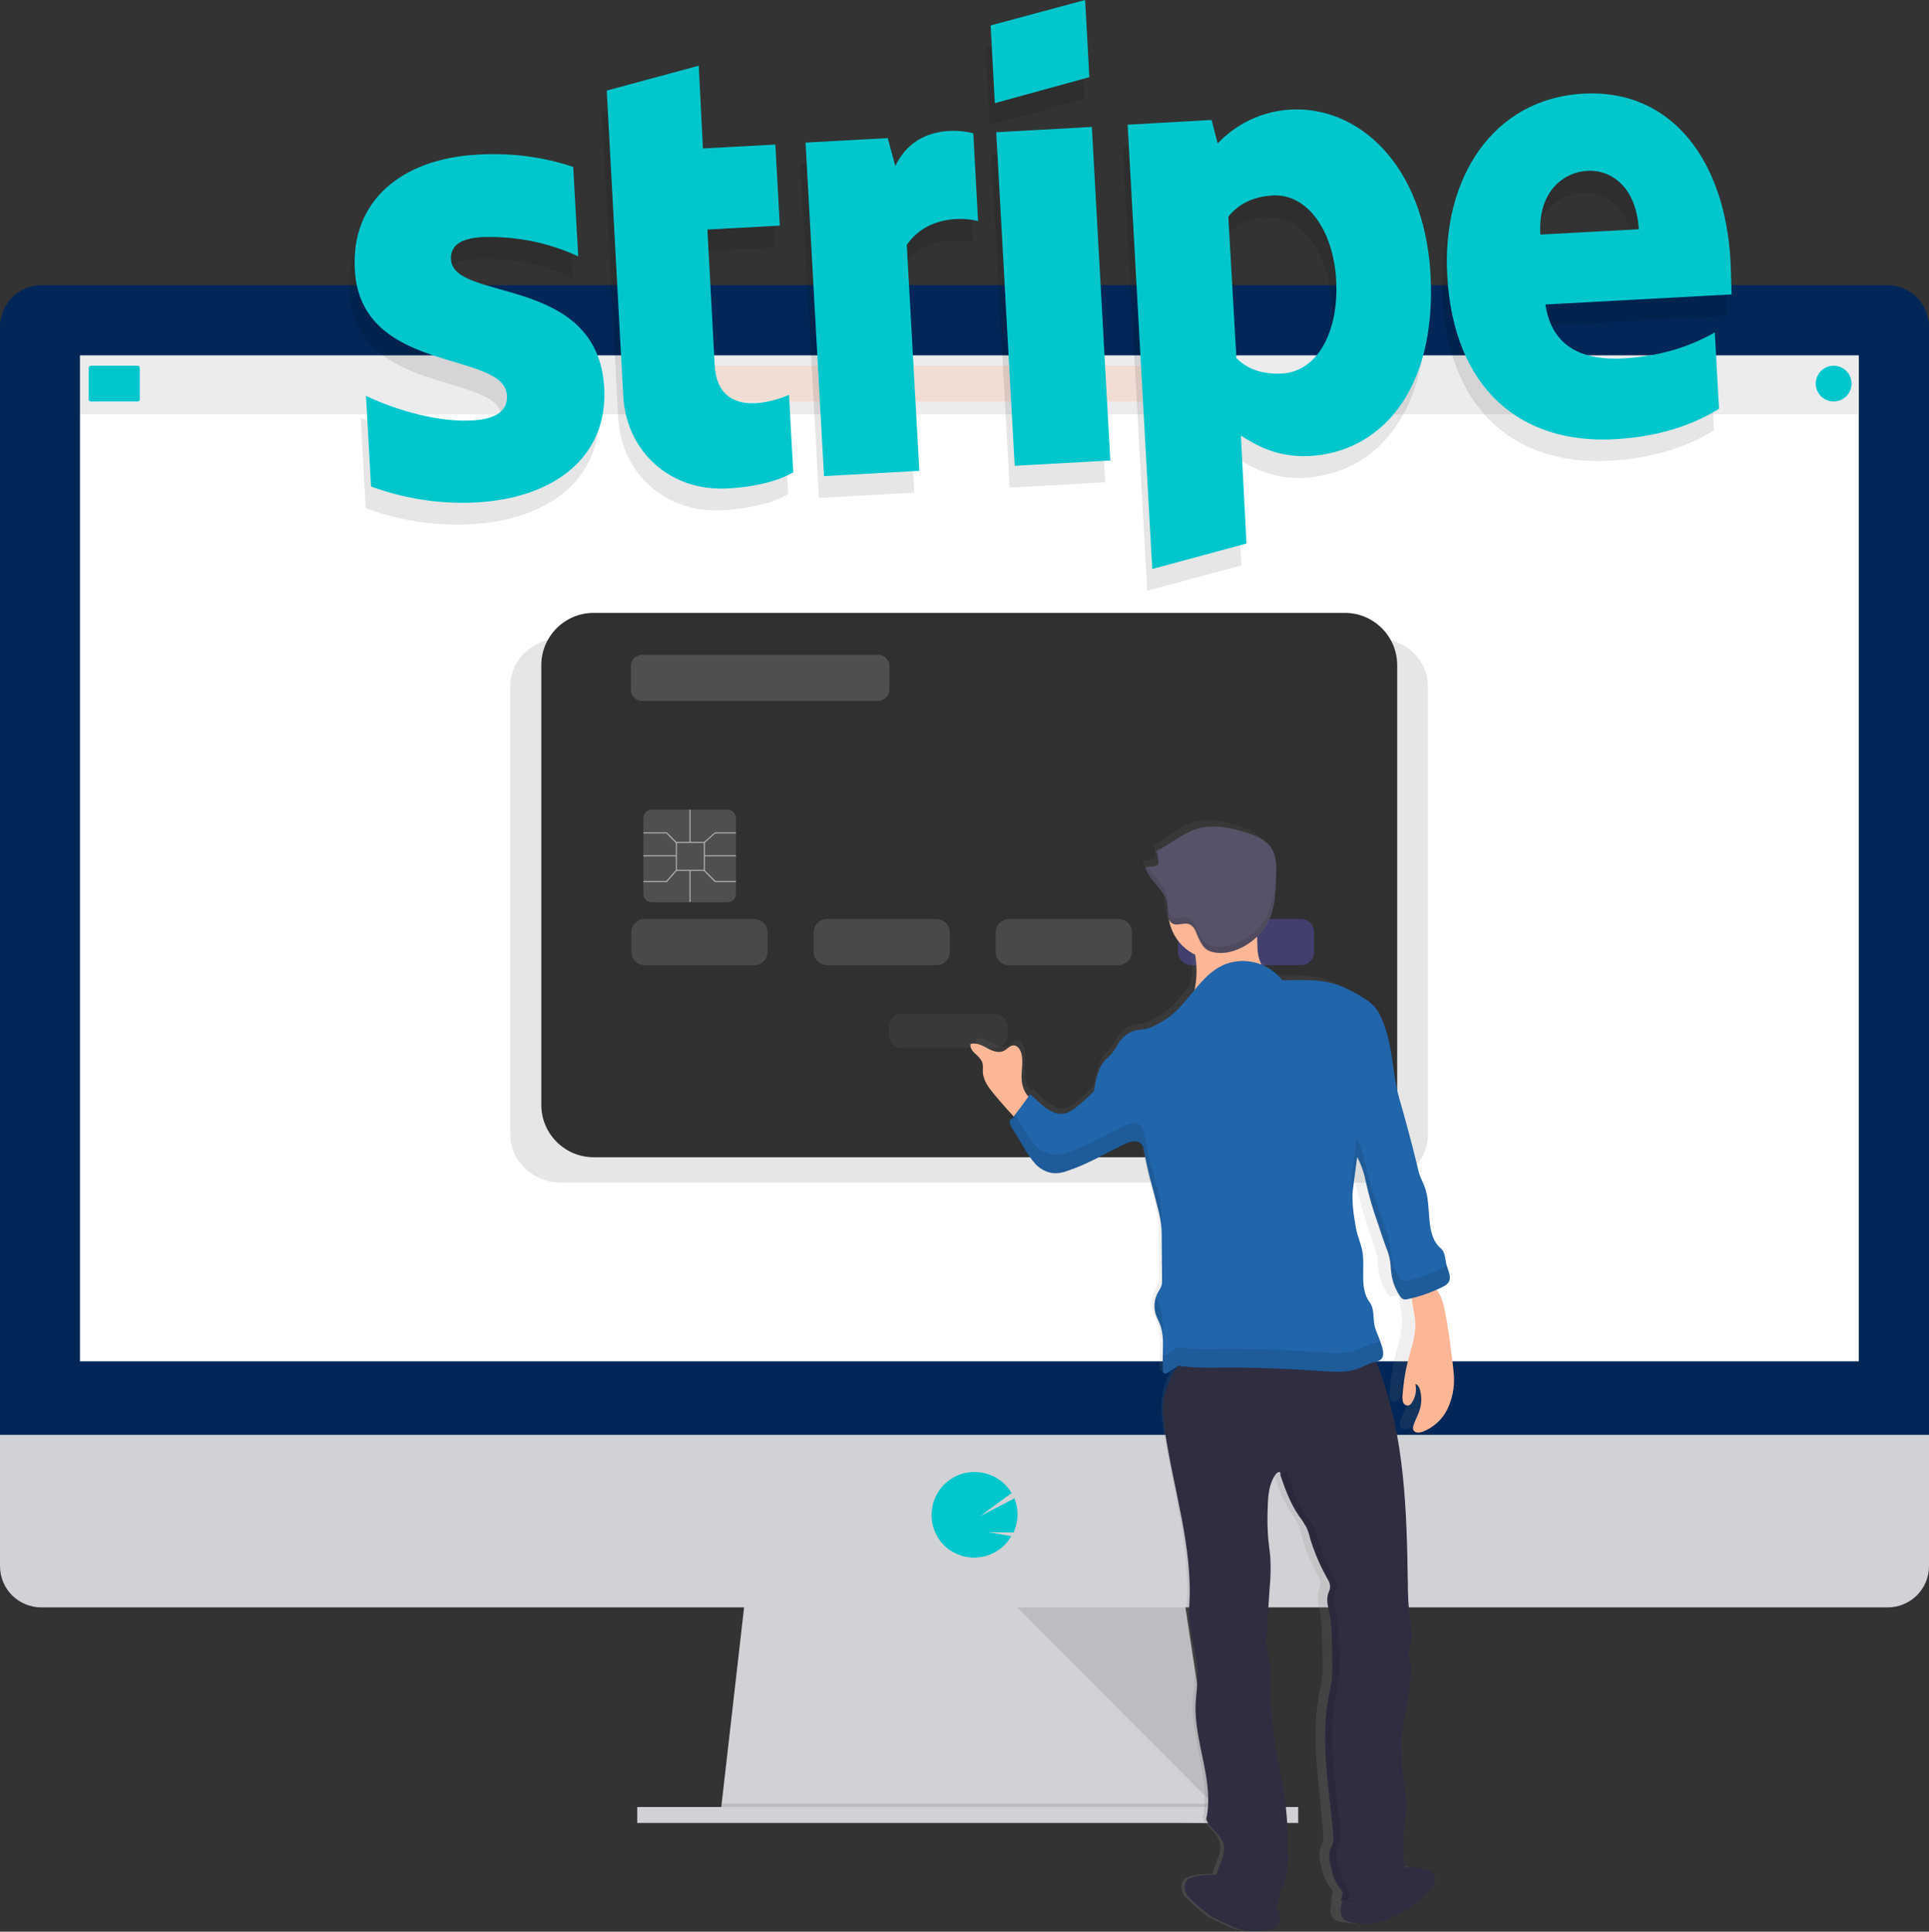
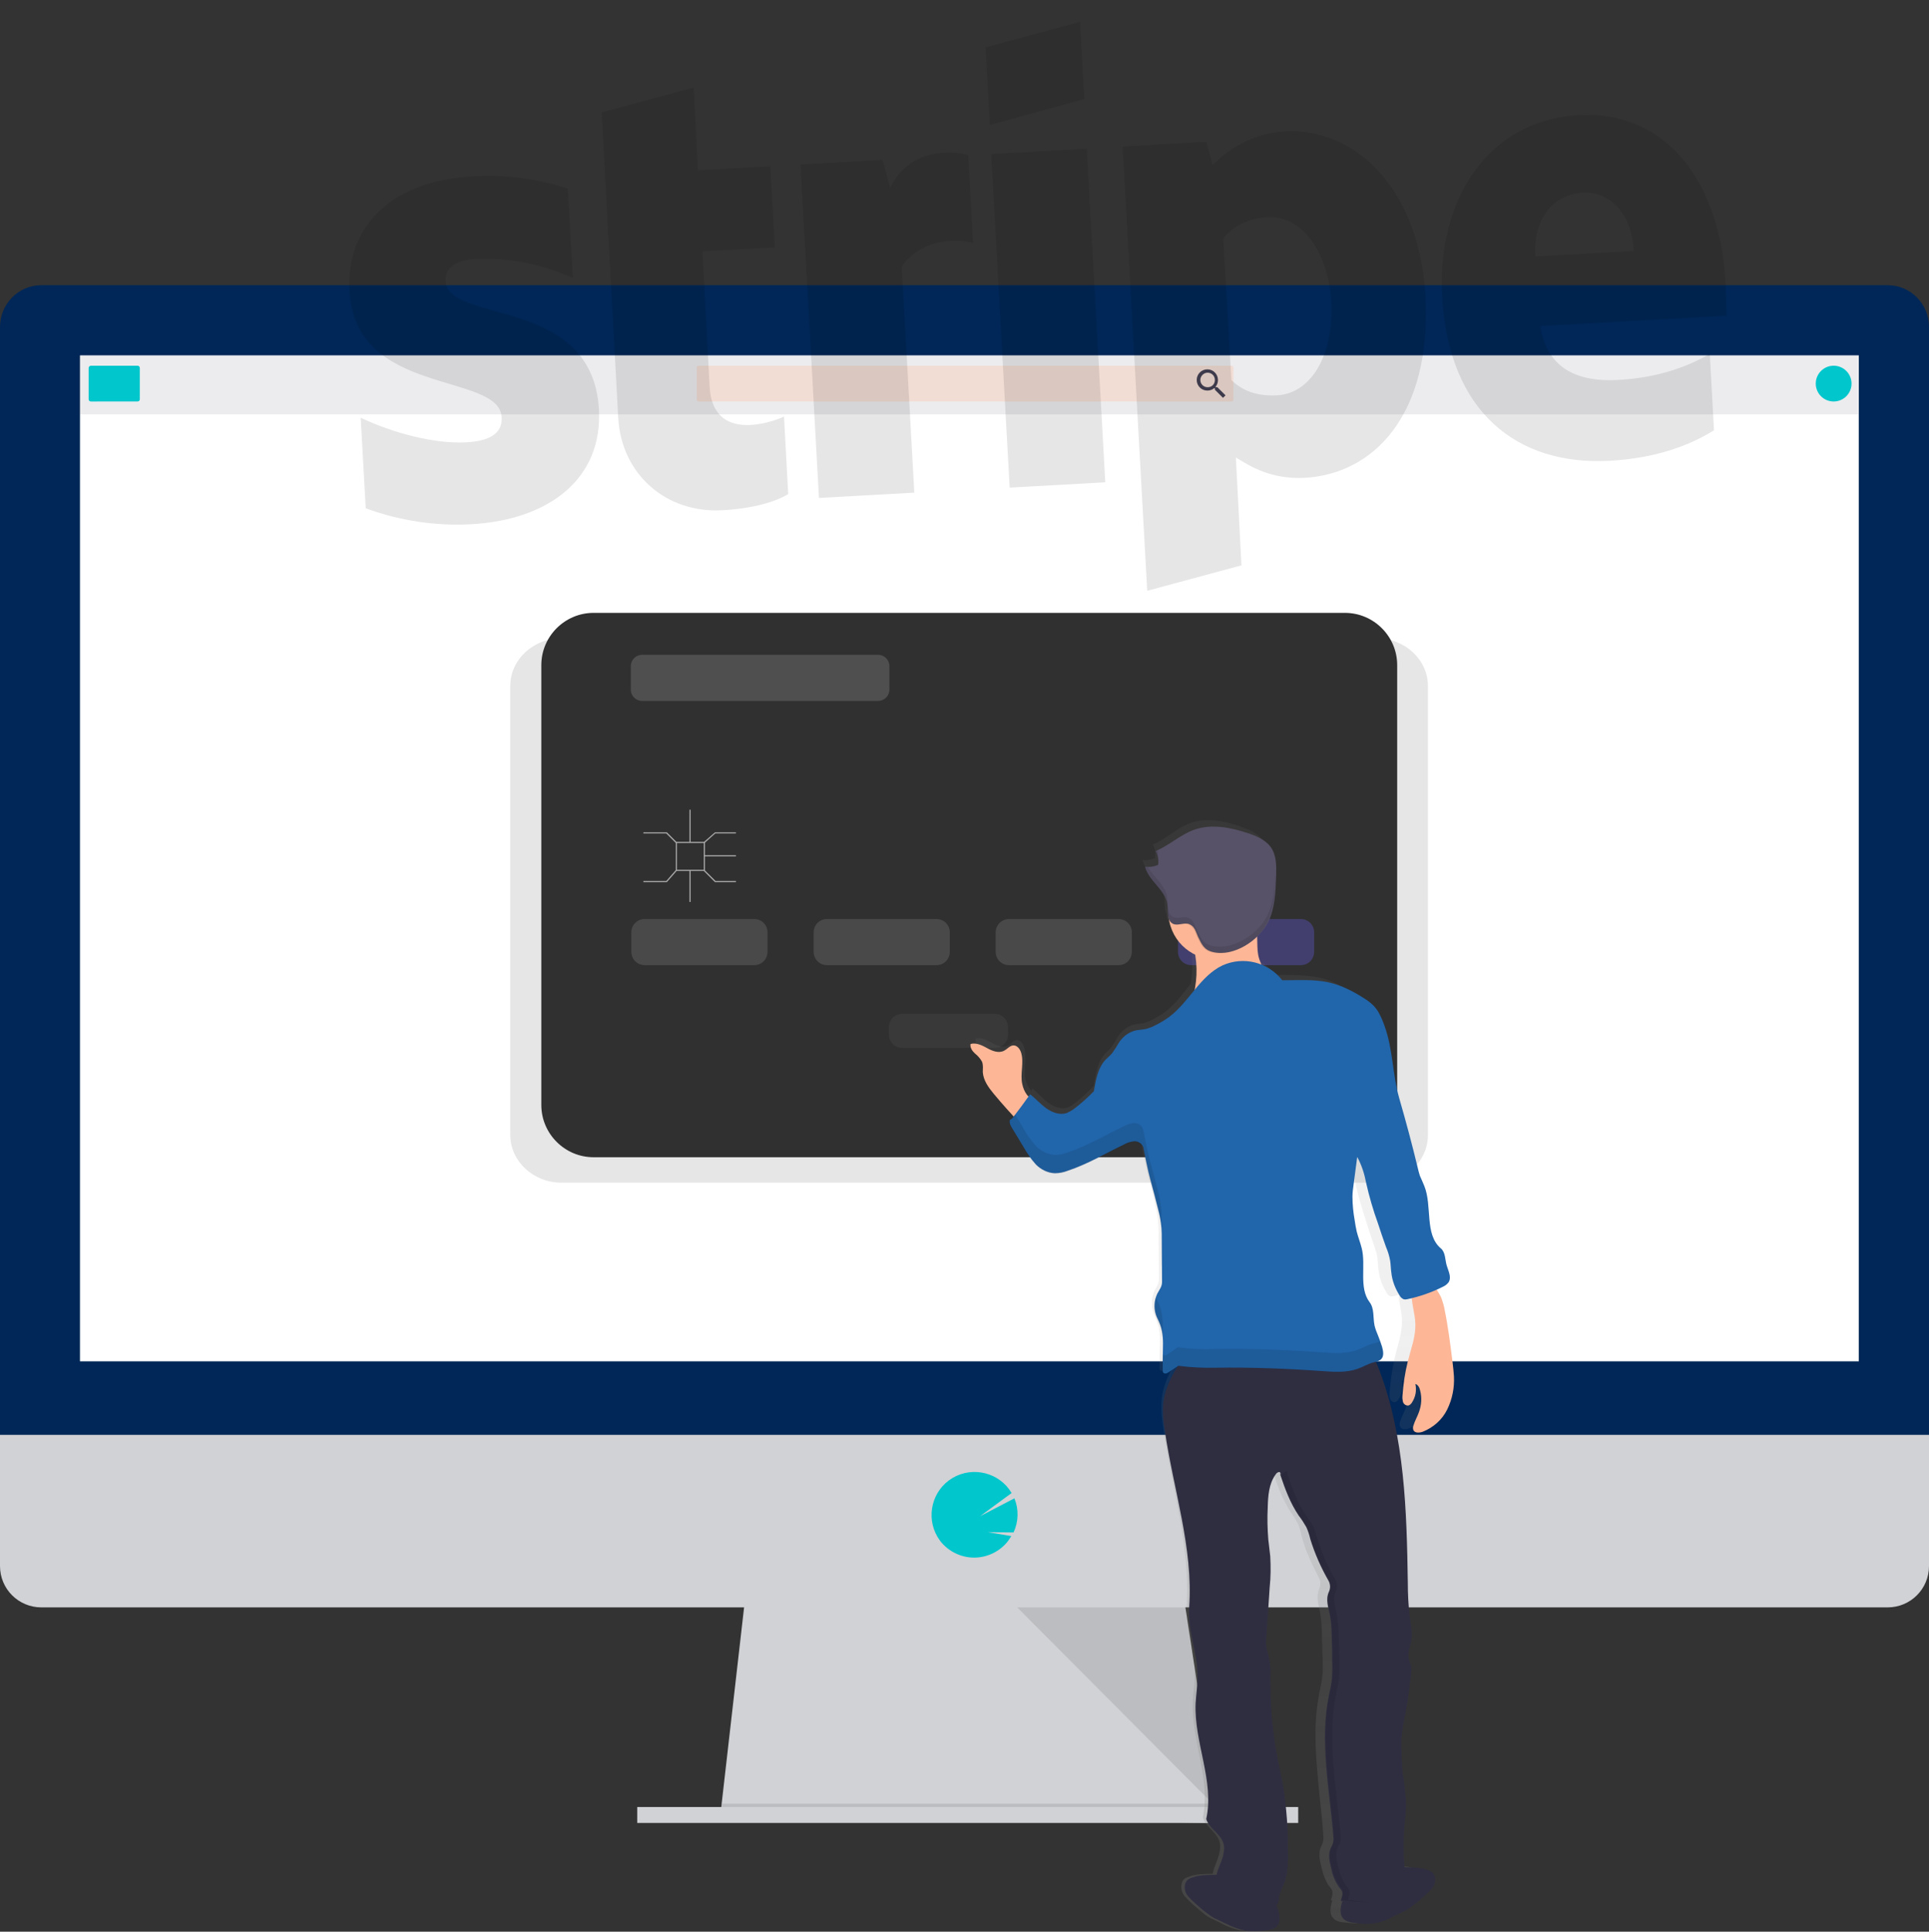
<svg xmlns="http://www.w3.org/2000/svg" version="1.1" id="b46bdb45-05c7-43e7-afee-243a50499326" x="0px" y="0px" viewBox="0 0 689.9 690.9" style="enable-background:new 0 0 689.9 690.9;" xml:space="preserve">
  <rect x="0" y="0" width="689.9" height="690.9" fill="#333333" stroke="none" />
  <style type="text/css">
	.st0{fill:#D0D2D5;}
	.st1{opacity:0.1;enable-background:new    ;}
	.st2{fill:#002757;}
	.st3{fill:#FFFFFF;}
	.st4{fill:#01C7CD;}
	.st5{opacity:0.1;fill:#444053;enable-background:new    ;}
	.st6{opacity:0.3;fill:#FDB797;enable-background:new    ;}
	.st7{fill:#444053;}
	.st8{fill:#303030;}
	.st9{opacity:0.83;fill:#4F4F4F;enable-background:new    ;}
	.st10{opacity:0.3;fill:#4F4F4F;enable-background:new    ;}
	.st11{opacity:0.3;fill:#6C63FF;enable-background:new    ;}
	.st12{fill:#4F4F4F;}
	.st13{fill:#ADADAD;}
	.st14{fill:url(#SVGID_1_);}
	.st15{fill:#2F2E41;}
	.st16{opacity:0.1;}
	.st17{fill:#FDB797;}
	.st18{fill:#2165AA;}
	.st19{fill:#585268;}
</style>
  <polygon class="st0" points="435.8,652 257.6,649.7 258.1,645.1 266.7,569.8 423.2,569.8 434.7,645.1 435.6,650.8 " />
  <polygon class="st1" points="435.6,650.8 346.7,650.8 257.6,649.7 258.1,645.1 434.7,645.1 " />
  <rect x="227.9" y="646.3" class="st0" width="236.4" height="5.7" />
  <path class="st2" d="M689.9,116.9c0-8.2-6.6-14.9-14.8-14.9l0,0H14.8C6.6,102,0,108.7,0,117v400.3h689.9V116.9L689.9,116.9z" />
  <path class="st0" d="M0,513.2v46.9c0,8.2,6.6,14.8,14.8,14.8h660.3c8.2,0,14.8-6.6,14.8-14.8l0,0v-46.9H0z" />
  <rect x="28.6" y="127.1" class="st3" width="636.2" height="359.8" />
  <path class="st4" d="M348.4,557.1c4.7,0,9.2-2.2,12.1-5.9l0,0c0.4-0.6,0.8-1.2,1.2-1.8l-8.4-1.4l9.2,0.1c1.8-3.9,1.9-8.3,0.3-12.2  l-12.3,6.4l11.3-8.3c-4.3-7.3-13.8-9.7-21.1-5.4s-9.7,13.8-5.4,21.1c0.3,0.5,0.7,1,1,1.5l0,0C339.2,554.9,343.7,557.1,348.4,557.1z" />
  <polygon class="st1" points="363.8,574.9 434.9,646.3 424,574.9 " />
  <rect x="28.1" y="127.2" class="st5" width="636.9" height="21" />
  <path class="st4" d="M32.5,130.8h16.7c0.4,0,0.8,0.3,0.8,0.8v11.2c0,0.4-0.3,0.8-0.8,0.8H32.5c-0.4,0-0.8-0.3-0.8-0.8v-11.2  C31.7,131.2,32.1,130.8,32.5,130.8z" />
  <path class="st6" d="M249.8,130.8h190.7c0.3,0,0.6,0.3,0.6,0.6V143c0,0.3-0.3,0.6-0.6,0.6H249.8c-0.3,0-0.6-0.3-0.6-0.6v-11.6  C249.2,131.1,249.5,130.8,249.8,130.8z" />
  <path class="st7" d="M435.4,138.5h-0.5l-0.2-0.1c0.6-0.7,0.9-1.6,0.9-2.5c0-2.1-1.7-3.8-3.8-3.8s-3.8,1.7-3.8,3.8s1.7,3.8,3.8,3.8  c0.9,0,1.8-0.3,2.5-0.9l0.2,0.1v0.5l2.9,2.9l0.9-0.9L435.4,138.5z M431.9,138.5c-1.5,0-2.6-1.2-2.6-2.6s1.2-2.6,2.6-2.6  c1.5,0,2.6,1.2,2.6,2.6l0,0C434.5,137.4,433.4,138.5,431.9,138.5L431.9,138.5z" />
  <circle class="st4" cx="655.8" cy="137.2" r="6.4" />
  <path class="st1" d="M492.4,228.3H200.8c-10.1,0-18.3,7.6-18.3,17.1v160.5c0,9.4,8.2,17.1,18.3,17.1h291.6  c10.1,0,18.3-7.6,18.3-17.1V245.4C510.7,236,502.5,228.3,492.4,228.3z" />
  <path class="st8" d="M212.3,219.2H481c10.3,0,18.7,8.4,18.7,18.7v157.3c0,10.3-8.4,18.7-18.7,18.7H212.3c-10.3,0-18.7-8.4-18.7-18.7  V237.9C193.6,227.6,202,219.2,212.3,219.2z" />
  <path class="st9" d="M230.6,328.7h39.1c2.7,0,4.8,2.1,4.8,4.8v6.9c0,2.7-2.1,4.8-4.8,4.8h-39.1c-2.7,0-4.8-2.1-4.8-4.8v-6.9  C225.8,330.8,227.9,328.7,230.6,328.7z" />
  <path class="st9" d="M295.8,328.7h39.1c2.7,0,4.8,2.1,4.8,4.8v6.9c0,2.7-2.1,4.8-4.8,4.8h-39.1c-2.7,0-4.8-2.1-4.8-4.8v-6.9  C291,330.8,293.1,328.7,295.8,328.7z" />
  <path class="st10" d="M322.7,362.6h33c2.7,0,4.8,2.1,4.8,4.8v2.6c0,2.7-2.1,4.8-4.8,4.8h-33c-2.7,0-4.8-2.1-4.8-4.8v-2.6  C317.9,364.7,320,362.6,322.7,362.6z" />
  <path class="st9" d="M360.9,328.7H400c2.7,0,4.8,2.1,4.8,4.8v6.9c0,2.7-2.1,4.8-4.8,4.8h-39.1c-2.7,0-4.8-2.1-4.8-4.8v-6.9  C356.1,330.8,358.3,328.7,360.9,328.7z" />
  <path class="st11" d="M426.1,328.7h39.1c2.7,0,4.8,2.1,4.8,4.8v6.9c0,2.7-2.1,4.8-4.8,4.8h-39.1c-2.7,0-4.8-2.1-4.8-4.8v-6.9  C421.3,330.8,423.4,328.7,426.1,328.7z" />
-   <path class="st12" d="M233.1,289.6h27.1c1.6,0,3,1.3,3,3v27.1c0,1.6-1.3,3-3,3h-27.1c-1.6,0-3-1.3-3-3v-27.1  C230.1,290.9,231.5,289.6,233.1,289.6z" />
  <path class="st13" d="M252.1,311.5h-10.4v-10.4h10.4V311.5z M242.1,311.1h9.6v-9.6h-9.6V311.1z" />
  <rect x="246.6" y="289.6" class="st13" width="0.4" height="11.7" />
  <rect x="246.6" y="311.3" class="st13" width="0.4" height="11.3" />
-   <rect x="230.1" y="305.9" class="st13" width="11.7" height="0.4" />
  <rect x="251.9" y="305.9" class="st13" width="11.3" height="0.4" />
  <polygon class="st13" points="241.7,301.5 238.3,298.1 230.1,298.1 230.1,297.7 238.5,297.7 242,301.2 " />
  <polygon class="st13" points="252,301.5 251.7,301.2 255.7,297.7 263.2,297.7 263.2,298.1 255.8,298.1 " />
  <polygon class="st13" points="238.5,315.5 230.1,315.5 230.1,315.1 238.3,315.1 241.7,311.2 242,311.5 " />
  <polygon class="st13" points="263.2,315.5 255.7,315.5 251.7,311.5 252,311.2 255.9,315.1 263.2,315.1 " />
  <path class="st12" d="M229.7,234.2H314c2.3,0,4.1,1.8,4.1,4.1v8.3c0,2.3-1.8,4.1-4.1,4.1h-84.3c-2.3,0-4.1-1.8-4.1-4.1v-8.3  C225.6,236,227.4,234.2,229.7,234.2z" />
  <linearGradient id="SVGID_1_" gradientUnits="userSpaceOnUse" x1="466.999" y1="477.651" x2="466.999" y2="874.875" gradientTransform="matrix(1 0 0 -1 -35 1168.19)">
    <stop offset="0" style="stop-color:#808080;stop-opacity:0.25" />
    <stop offset="0.54" style="stop-color:#808080;stop-opacity:0.12" />
    <stop offset="1" style="stop-color:#808080;stop-opacity:0.1" />
  </linearGradient>
  <path class="st14" d="M515.1,491.3c-0.1-1.7-0.3-3.4-0.5-5.2c-0.8-6.4-1.6-12.8-2.8-19.2c-0.2-1.2-0.6-2.4-1-3.6  c-0.5-1.1-1.1-2.1-1.5-3.2V460c0.6-0.3,1.2-0.6,1.7-0.9c0.4-0.2,0.8-0.4,1.2-0.7s0.7-0.6,0.9-1c1-1.8-0.1-4-0.6-6l0,0  c-0.5-2.2-0.4-4.7-2-6.2c-5.6-5-2.8-15.2-5.7-22.4c-0.5-1.3-1.1-2.5-1.5-3.8c-0.3-1-0.6-2-0.8-3c-2-8.3-4.1-16.6-6.3-24.9  c-2.3-8.6-2.1-17.5-5-25.8c-0.6-1.7-1.3-3.4-2.2-5c-1-1.7-2.3-3.1-3.9-4.2c-4.3-2.9-8.5-5.5-13.5-6.5s-10.4-0.9-15.5-0.9  c-1.8-2.5-4.3-4.5-7.2-5.7l-0.1-0.3c-0.4-1-0.7-2.1-0.9-3.1c-0.2-1.1-0.2-2.1-0.3-3.2c0-1.2,0-2.3-0.1-3.5l0.3-0.3  c0.7-0.7,1.3-1.5,1.8-2.3s1-1.6,1.4-2.4c0.4-0.9,0.8-1.9,1.1-2.9c0.6-2,1-4.1,1.2-6.2c0.3-2.5,0.3-5,0.4-7.5c0-0.5,0-1,0-1.5v-0.4  c0-0.4,0-0.8,0-1.2v-0.1c0.1-2.6-0.6-5.1-1.9-7.3c-1.8-2.7-4.9-4-7.9-5.1c-6-2.1-12.6-3.5-18.5-1.2c-4.7,1.8-8.5,5.7-13.1,7.6l0,0  c0.1,0.2,0.2,0.4,0.3,0.5v0.1c0.1,0.2,0.2,0.4,0.2,0.5l0,0c0.2,0.4,0.3,0.8,0.3,1.3l0,0c0.1,0.8,0.1,1.6,0,2.4  c-1.4,0.6-3,0.9-4.5,0.7c0.6,1.9,1.5,3.6,2.8,5.1c0.4,0.5,0.8,1,1.3,1.5l0.6,0.8c1.1,1.3,1.9,2.7,2.6,4.2c0.2,0.6,0.4,1.2,0.5,1.9  c0.2,1.3,0.1,2.7,0.3,4c0.1,0.5,0.2,1.1,0.4,1.6c0.8,5.3,4.1,10,8.9,12.5c0.6,4,0.6,8,0,11.9c0,0.2-0.1,0.4-0.1,0.7  c-2.7,3.4-5.3,7-8.7,9.7c-1.5,1.2-3.2,2.2-4.9,3.1c-1,0.6-2.1,1-3.2,1.3c-1.3,0.3-2.6,0.3-3.8,0.6c-2.4,0.8-4.4,2.4-5.7,4.6  c-0.6,1.2-1.3,2.3-2.1,3.4c-0.7,0.9-1.6,1.6-2.3,2.4c-2.7,3-3.4,7.3-4,11.4c-2.1,2.3-4.4,4.4-6.8,6.3c-0.8,0.6-1.6,1.1-2.5,1.5  c-2.4,0.8-5-0.2-7-1.7s-3.7-3.5-5.6-5.1l-0.5,0.8c-0.1-0.1-0.3-0.3-0.4-0.5c-0.8-1.1-1.4-2.4-1.7-3.8c-0.7-3.7,0.6-7.6-0.4-11.2  c-0.4-1.3-1.3-2.6-2.6-2.6s-2.1,1.3-3.2,1.9c-1.8,1-4,0.1-5.8-0.9s-3.8-2.1-5.8-1.5c-0.1,1.3,0.5,2.6,1.5,3.4s1.8,1.8,2.4,2.9  c0.3,1.2,0.4,2.5,0.3,3.8c0.2,2.9,2,5.4,3.7,7.7c2.2,2.8,4.4,5.5,6.8,8.1l0,0c-0.3,0.5-0.7,0.9-1.3,1.1c-0.1,0.5-0.1,1,0,1.5  c0.1,0.3,0.2,0.6,0.4,1c0.2,0.5,0.5,0.9,0.8,1.4l3.5,6.2l0.6,1c0.2,0.4,0.5,0.8,0.7,1.2c0.8,1.4,1.8,2.8,2.9,4  c0.6,0.6,1.2,1.1,1.8,1.6c0.4,0.3,0.9,0.6,1.4,0.8c0.7,0.3,1.4,0.6,2.1,0.7c0.4,0.1,0.7,0.1,1.1,0.1s0.8,0,1.2,0  c1.2-0.2,2.3-0.5,3.4-0.9c6.7-2.3,12.8-6.1,19.2-9.3c0.9-0.5,1.8-0.9,2.8-1.1c0.3-0.1,0.7-0.1,1-0.1s0.7,0.1,1,0.2s0.6,0.3,0.9,0.5  c0.6,0.4,1,1,1.1,1.6c0.2,1,0.4,1.9,0.5,2.9s0.4,1.9,0.6,2.9c0.4,1.9,0.8,3.8,1.3,5.7c0.3,1,0.5,2.1,0.8,3.1  c0.6,2.5,1.3,5.1,1.8,7.7c0.2,0.8,0.3,1.6,0.5,2.4c0.3,1.4,0.5,2.9,0.6,4.3v0.1c0.1,1.3,0.1,2.5,0.1,3.8v4l0.1,11.7  c0,1.7-0.9,2.7-1.6,4.2c-0.1,0.3-0.3,0.6-0.4,1l0,0l0,0c-0.1,0.4-0.2,0.8-0.3,1.2c0,0.1-0.1,0.3-0.1,0.4s0,0.3-0.1,0.5s0,0.3,0,0.4  s0,0.3,0,0.4s0,0.3,0,0.5s0,0.3,0,0.4s0,0.3,0,0.5s0,0.3,0,0.4s0.1,0.4,0.1,0.6l0.1,0.3c0.1,0.3,0.1,0.6,0.2,0.9  c0.2,0.6,0.5,1.2,0.7,1.8s0.5,1.2,0.7,1.8c0.1,0.4,0.3,0.8,0.4,1.2c0,0.1,0,0.2,0.1,0.3c0.1,0.3,0.2,0.6,0.2,0.9v0.2  c0.1,0.3,0.1,0.7,0.2,1v0.1c0,0.4,0.1,0.8,0.1,1.2l0,0c0.1,1.4,0.1,2.9,0,4.3l-0.1,7.1v0.2l0,0c0,0.2,0,0.4,0.1,0.6s0.4,0.4,0.7,0.4  c0.5,0,1-0.2,1.4-0.5l3.2-2.3h0.2c-2.5,4.1-4.5,8.6-4.9,13.5c-0.2,3.2,0.1,6.4,0.6,9.5c2.9,21,9.8,42.2,8.4,63.4  c-0.6,8.3,2.9,16.5,2.9,24.8c0,3.3-0.5,6.5-0.7,9.7c-0.6,13.9,6.5,28,3.6,41.6c1,3.4,4.8,5.2,5.9,8.5c0.9,2.8-0.4,5.9-1.5,8.7  c-0.4,1-0.7,2-0.9,3c-2.9,0-6.1,0.1-8.1,0.9c-0.5,0.2-1.1,0.4-1.6,0.6c-1.8,1.1-1.9,4-0.8,5.8s7.5,7.4,9.3,8.3l4.1,2  c2.2,1.2,4.5,2.1,7,2.6c2.1,0.2,4.2,0.2,6.2-0.1c1.6-0.2,3.3-0.4,4.4-1.7c1.5-1.8,0.7-4.8-0.3-7.5c0.4-0.3,0.6-0.7,0.8-1.1  c0.2-0.7,0.3-1.4,0.3-2.1c0.3-1.4,0.8-2.7,1.4-4c1.7-4.1,1.6-8.7,1.5-13.1c0-7.2-0.5-14.4-1.5-21.5c-0.5-3-1.2-6-1.8-9  c-2.1-10.9-3-21.9-2.7-33c0-2.7-0.3-5.4-1.1-7.9c-0.3-1.5-0.4-3-0.3-4.5l1.2-18.3c0.3-3.7,0.4-7.5,0.2-11.2c-0.2-2-0.5-4-0.7-6  c-0.3-3.8-0.4-7.6-0.2-11.5c0.1-4.1,0.3-8.5,2.7-11.8c0.2-0.4,0.6-0.7,1.1-0.9c0.5-0.1,0.6,0.6,0.4,1c0.3,0.8,0.5,1.5,0.8,2.3  c0.1,0.2,0.2,0.4,0.2,0.6c0.1,0.4,0.3,0.8,0.4,1.2s0.2,0.5,0.3,0.8l0.4,1c0.1,0.3,0.2,0.6,0.3,0.9s0.3,0.6,0.4,0.9s0.3,0.6,0.4,0.9  s0.2,0.6,0.4,0.9l0.5,1c0.1,0.3,0.2,0.5,0.4,0.8s0.4,0.7,0.6,1.1c0.1,0.2,0.2,0.4,0.3,0.6c0.3,0.6,0.7,1.1,1,1.6l0,0  c0.7,1,1.4,2,2,3.1c0.2,0.4,0.4,0.7,0.6,1.1c0.6,1.4,1,2.8,1.3,4.3c0.3,1.3,0.8,2.6,1.2,3.9s1,2.5,1.5,3.8c0.3,0.6,0.5,1.2,0.8,1.8  c0.8,1.8,1.8,3.7,2.7,5.5c0.2,0.3,0.3,0.7,0.4,1c0,0.2,0.1,0.3,0.1,0.5c0,0.3,0,0.7,0,1c0,0.2,0,0.4-0.1,0.6  c-0.1,0.3-0.1,0.6-0.3,0.9c-1.2,2.8-0.2,5.6,0.3,8.3c0.5,2.9,0.7,5.9,0.7,8.8c0,1,0,2,0.1,2.9c0,1.2,0,2.4,0.1,3.7s0,2.6,0.1,3.9  c0,1.3,0,2.6-0.2,3.9c0,0.5-0.1,0.9-0.2,1.4c-0.2,1.3-0.5,2.7-0.8,4c-1,5.3-1.5,10.6-1.4,16c0,2.2,0.1,4.3,0.2,6.5s0.3,4.3,0.5,6.5  c0.1,1.2,0.2,2.4,0.3,3.6c0.2,2.1,0.4,4.1,0.6,6.2s0.5,4.3,0.7,6.5s0.4,4.3,0.5,6.4c0.1,1.1-0.1,2.1-0.6,3.1  c-0.2,0.4-0.4,0.8-0.5,1.2c-0.1,0.3-0.2,0.6-0.2,0.8c-0.1,0.3-0.1,0.7-0.1,1c0,0.7,0,1.4,0.1,2.1c0.1,0.3,0.1,0.7,0.2,1  c0.2,0.7,0.3,1.4,0.5,2.1c0.4,1.9,1.1,3.7,2,5.4c0.2,0.3,0.4,0.7,0.7,1c0.1,0.1,0.2,0.2,0.2,0.3c0.2,0.2,0.4,0.5,0.6,0.8  c0.1,0.1,0.2,0.3,0.2,0.4c0.2,0.6,0.2,1.2,0.1,1.7c-0.1,0.6-0.3,1.2-0.5,1.8l0,0l0.5,0.1c-0.7,2.3-1.1,4.7,0.2,6.2  c1,1.3,2.8,1.6,4.4,1.7c2.1,0.3,4.1,0.4,6.2,0.1c2.5-0.5,4.8-1.4,7-2.6l4.1-2c1.9-0.9,8.2-6.5,9.3-8.4s1-4.7-0.8-5.8  c-0.5-0.3-1-0.5-1.6-0.7c-1.8-0.8-4.7-0.8-7.4-0.9c-0.1-1-0.2-2.1-0.3-3.1c-0.2-3.8-0.1-7.7,0.2-11.5c0.2-2.7,0.6-5.4,0.5-8.1  c0-3.6-0.8-7.2-1.1-10.8s-0.4-7.1-0.5-10.7c-0.1-5.2,1.5-10.2,2.1-15.4l1.2-9.1c0.2-1.1,0.2-2.2,0.1-3.3c-0.2-1-0.6-2-0.8-3  c-0.4-2.3,0.6-4.5,0.9-6.8c0.4-2.6-0.2-5.3-0.6-7.9c-0.5-4.2-0.7-8.4-0.7-12.6c-0.4-25.8-1.1-52.2-9.8-76.3c-0.3-1-0.7-2-1.1-2.9  c0.2,0,0.3-0.1,0.5-0.2c0.3-0.1,0.5-0.2,0.8-0.4c0.1-0.1,0.2-0.1,0.3-0.2c0.3-0.3,0.5-0.6,0.6-1s0.2-0.7,0.2-1.1  c0-0.7-0.1-1.3-0.3-2l-0.1-0.4c-0.2-0.7-0.4-1.3-0.7-2l0,0c-0.2-0.7-0.5-1.3-0.7-1.9c-0.5-1.2-0.9-2.4-1.3-3.7  c-0.6-2.8,0-6.1-1.7-8.4c-3.8-5.2-1.1-13.1-2.7-19.5c-0.5-2-1.3-4-1.8-6c-0.3-1.3-0.5-2.6-0.7-3.9c-0.5-2.8-0.7-5.7-0.7-8.6  c0-1.4,0.2-2.9,0.4-4.3l1.2-9.9c1.3,2.6,2.3,5.3,2.8,8.2c0.1,0.4,0.2,0.8,0.3,1.2c1.1,4.9,2.4,9.7,4,14.5c0.9,2.9,1.8,5.7,2.8,8.6  c0.3,0.8,0.6,1.6,0.8,2.5c0.3,0.8,0.5,1.7,0.6,2.5c0.1,0.7,0.2,1.4,0.2,2.1s0.1,1.4,0.2,2.1c0.3,3,1.3,5.8,2.9,8.3  c0,0.1,0.1,0.1,0.1,0.2c0.3,0.5,0.7,0.9,1.2,1.1l0,0c0.4,0.1,0.7,0.1,1.1,0h0.1c0.5-0.1,1.1-0.2,1.6-0.4c0.1,0,0.2,0,0.2-0.1  c0.2,3.1,1.2,6.2,1.2,9.3c0.1,4.5-1.6,8.9-2.6,13.3c-0.9,4-1.5,8.1-1.8,12.2c-0.1,0.8-0.1,1.6,0.2,2.4c0.2,0.8,1,1.3,1.8,1.2  c0.6-0.2,1-0.6,1.3-1.2c1.2-2,1.6-4.3,1.1-6.6c1,0.2,1.4,1.3,1.7,2.3c0.6,2.6,0.5,5.3-0.4,7.7c-0.6,1.7-1.5,3.2-2,4.9  c-0.2,0.5-0.2,1.1,0,1.6c0.5,1.2,2.1,1.1,3.2,0.7c3.7-1.5,6.8-4.4,8.5-8C514.4,499.3,515.2,495.3,515.1,491.3z" />
  <path class="st15" d="M456.8,688.8c-1.1,1.3-2.9,1.5-4.6,1.7c-2.1,0.3-4.3,0.3-6.5,0.1c-2.5-0.5-5-1.4-7.3-2.6l-4.2-2  c-1.9-0.9-8.5-6.5-9.7-8.3s-1.1-4.7,0.8-5.7c0.5-0.3,1.1-0.5,1.6-0.6c3.1-1.2,9.4-0.6,12.8-1.1c1.6-0.1,3.3,0.3,4.7,1.1  c3.3,1.5,9.1,2.6,10.5,6.3C456,680.5,459.1,686,456.8,688.8z" />
  <path class="st15" d="M480.3,686.1c1.1,1.3,2.9,1.5,4.6,1.7c4.7,0.9,9.6,0,13.7-2.5l4.2-2c1.9-0.9,8.5-6.5,9.7-8.3  c1.2-1.8,1.1-4.7-0.8-5.7c-0.5-0.3-1.1-0.5-1.6-0.6c-3.1-1.2-9.4-0.6-12.8-1.1c-1.6-0.1-3.3,0.3-4.7,1.1c-3.3,1.5-9,2.6-10.5,6.3  C481,677.8,478,683.3,480.3,686.1z" />
  <path class="st15" d="M490.6,483.9c1,2,1.9,4,2.7,6.1c9.1,24,9.8,50.3,10.2,75.9c0,4.2,0.2,8.3,0.7,12.5c0.4,2.6,1,5.3,0.6,7.9  c-0.3,2.3-1.4,4.5-1,6.8c0.2,1,0.7,2,0.9,3c0.1,1.1,0.1,2.2-0.1,3.3l-1.2,9.1c-0.7,5.2-2.3,10.1-2.2,15.3c0.1,3.5,0.1,7.1,0.5,10.6  c0.6,3.6,1,7.1,1.2,10.7c0,2.7-0.3,5.4-0.6,8.1c-0.3,3.8-0.4,7.6-0.2,11.4c0.1,2.9,0.5,6,2,8.5c-1.8,2.5-3.5,4.7-6.3,6  c-5.7,2.5-12.2,1.6-18.3,0.8c0.3-1.1,0.9-2.4,0.4-3.5c-0.3-0.5-0.6-1-1-1.4c-1.3-1.9-2.3-4.1-2.7-6.3c-0.7-2.7-1.5-5.6,0-8.2  c0.5-0.9,0.8-2,0.7-3c-1.3-17-5.1-34.6-1.6-51.3c0.4-1.8,0.8-3.6,1-5.4c0.2-2.6,0.2-5.2,0.1-7.8v-3.7c-0.2-3.9,0-7.8-0.8-11.7  c-0.5-2.7-1.6-5.5-0.3-8.3c0.6-1.3,0.5-2.8-0.2-4c-2.7-4.7-4.9-9.7-6.5-14.9c-0.3-1.4-0.8-2.9-1.4-4.2c-0.8-1.4-1.7-2.8-2.7-4.1  c-3-4.4-4.9-9.5-6.6-14.6c0.2-0.5,0-1.1-0.5-1s-0.9,0.4-1.2,0.9c-2.4,3.3-2.7,7.7-2.8,11.8c-0.2,3.8-0.1,7.6,0.2,11.4  c0.2,2,0.5,4,0.7,6c0.2,3.7,0.2,7.4-0.2,11.1l-1.2,18.1c-0.2,1.5-0.1,3,0.3,4.5c0.8,2.6,1.2,5.2,1.2,7.9c-0.3,11,0.7,22,2.9,32.8  c0.6,3,1.3,5.9,1.8,8.9c1,7.1,1.6,14.3,1.5,21.4c0.1,4.4,0.2,9-1.6,13c-0.7,1.3-1.2,2.6-1.5,4c0,0.7-0.1,1.4-0.3,2.1  c-0.5,1.3-2,1.9-3.4,2.2c-2.6,0.6-5.2,0.7-7.9,0.6c-0.6,0-1.2-0.1-1.8-0.4c-1-0.5-1.5-1.6-2.3-2.4c-1.6-1.8-4.3-2.3-5.8-4.2  c-1.8-2.4-1.1-5.8,0-8.5s2.4-5.8,1.5-8.6c-1.1-3.3-5-5.1-6.1-8.5c3-13.5-4.4-27.5-3.8-41.4c0.2-3.2,0.7-6.4,0.7-9.7  c0-8.3-3.6-16.4-3-24.7c1.5-21.1-5.7-42.2-8.7-63.1c-0.6-3.1-0.8-6.3-0.6-9.5c0.5-5.2,2.9-10.1,5.8-14.5c2.1-3.1,4.6-6.2,8.1-7.7  c2.9-1.2,6.1-1.2,9.2-1.2c7.7,0.1,15.5,0.1,23.2,0.3c5.3-0.1,10.5,0.4,15.7,1.4C482.4,481.3,486.4,483.3,490.6,483.9z" />
  <g class="st16">
    <path d="M458.7,527.1c0.3-0.4,0.7-0.7,1.2-0.9c0.5-0.1,0.7,0.6,0.5,1c1.8,5,3.6,10.2,6.6,14.6c1,1.3,1.9,2.7,2.7,4.1   c0.6,1.4,1,2.8,1.4,4.2c1.6,5.2,3.8,10.2,6.5,14.9c0.7,1.2,0.8,2.7,0.2,4c-1.3,2.8-0.2,5.6,0.3,8.3c0.8,3.8,0.6,7.8,0.8,11.7   c0,1.2,0,2.4,0.1,3.6c0.1,2.6,0.1,5.2-0.1,7.8c-0.2,1.8-0.7,3.6-1,5.4c-3.5,16.7,0.3,34.3,1.6,51.3c0.1,1-0.1,2.1-0.7,3   c-1.5,2.6-0.8,5.5,0,8.2c0.5,2.3,1.4,4.4,2.7,6.3c0.4,0.4,0.7,0.9,1,1.4c0.5,1.1,0,2.4-0.4,3.5c2.7,0.4,5.4,0.7,8.2,0.9   c-3.6,0-7.1-0.3-10.6-0.9c0.3-1.1,0.9-2.4,0.4-3.5c-0.3-0.5-0.6-1-1-1.4c-1.3-1.9-2.3-4.1-2.7-6.3c-0.7-2.7-1.5-5.6,0-8.2   c0.5-0.9,0.8-2,0.7-3c-1.3-17-5.1-34.6-1.6-51.3c0.4-1.8,0.8-3.6,1-5.4c0.2-2.6,0.2-5.2,0.1-7.8c0-1.2,0-2.4-0.1-3.6   c-0.2-3.9,0-7.8-0.8-11.7c-0.5-2.7-1.6-5.5-0.3-8.3c0.6-1.3,0.5-2.8-0.2-4c-2.7-4.7-4.9-9.7-6.5-14.9c-0.3-1.4-0.8-2.9-1.4-4.2   c-0.8-1.4-1.7-2.8-2.7-4.1c-2.9-4.2-4.7-9-6.4-13.9C458.3,527.7,458.5,527.4,458.7,527.1z" />
  </g>
  <path class="st17" d="M365.6,387.7c-0.8-3.7,0.7-7.6-0.4-11.2c-0.4-1.3-1.4-2.6-2.7-2.6s-2.2,1.3-3.4,1.9c-1.9,1-4.2,0.1-6-0.9  s-4-2.1-6-1.5c-0.2,1.3,0.6,2.5,1.6,3.4c1,0.8,1.9,1.8,2.5,2.9c0.5,1.2,0.3,2.5,0.3,3.8c0.2,2.9,2,5.4,3.9,7.7  c3,3.6,6.1,7.1,9.4,10.5c0,0,5-6.2,4.9-7.3s-1.8-2-2.4-2.8C366.4,390.4,365.9,389.1,365.6,387.7z" />
  <path class="st17" d="M515.6,464.5c0.4,1.2,0.8,2.4,1,3.6c1.3,6.3,2.1,12.7,2.9,19.1c0.2,1.7,0.4,3.4,0.5,5.1  c0.2,4.1-0.6,8.1-2.4,11.8c-1.8,3.7-5,6.5-8.8,8c-1.2,0.4-2.8,0.5-3.3-0.6c-0.2-0.5-0.2-1.1,0-1.6c0.5-1.7,1.4-3.2,2-4.9  c0.9-2.5,1.1-5.1,0.4-7.7c-0.2-1-0.8-2.1-1.7-2.3c0.5,2.3,0.1,4.6-1.2,6.6c-0.3,0.5-0.8,1-1.3,1.1c-0.8,0.1-1.6-0.4-1.9-1.2  c-0.2-0.8-0.3-1.6-0.2-2.4c0.3-4.1,0.9-8.2,1.9-12.2c1.1-4.4,2.8-8.7,2.7-13.3c-0.1-4.1-1.7-8.1-1.3-12.2c0-0.5,0.3-0.9,0.7-1  c1.1-0.5,2.3-0.9,3.5-1.2c0.7-0.2,3.1-1,3.8-0.6s0.7,2.1,1,2.8C514.5,462.4,515.2,463.4,515.6,464.5z" />
  <circle class="st17" cx="434.7" cy="326.3" r="16.8" />
  <path class="st17" d="M449.7,338.4c0,1.1,0.1,2.1,0.3,3.2c0.2,1.1,0.6,2.1,1,3.1c0.6,1.6,1.3,3.2,2.3,4.6s2.5,2.4,4.2,2.8  c-11.5,5.4-23.7,8.9-36.2,10.5c2-1.3,3.6-3.1,4.8-5.1c0.6-1.3,1.1-2.7,1.3-4.2c1.1-6.1,0.5-12.3-1.6-18.1c-0.2-0.6-0.4-1.3,0-1.7  c0.2-0.2,0.4-0.3,0.6-0.4c5-2.1,10.3-3.1,15.7-2.9c1.4,0,2.8,0.1,4.1,0.2c0.7,0.1,2.4-0.1,3,0.4s0.3,2.7,0.4,3.5L449.7,338.4z" />
  <path class="st18" d="M458.6,350.6c-5.1-6.5-13.9-8.7-21.4-5.3c-8,3.8-11.9,13-18.9,18.3c-1.6,1.2-3.3,2.2-5.1,3.1  c-1.1,0.6-2.2,1-3.3,1.3c-1.3,0.3-2.7,0.3-4,0.6c-2.5,0.7-4.6,2.4-5.9,4.6c-0.7,1.2-1.4,2.3-2.2,3.4c-0.7,0.9-1.6,1.6-2.4,2.4  c-2.8,3-3.5,7.3-4.2,11.3c-2.2,2.3-4.6,4.4-7.1,6.3c-0.8,0.6-1.7,1.1-2.6,1.5c-2.5,0.8-5.2-0.2-7.3-1.7s-3.8-3.5-5.8-5  c-1.9,2.7-3.9,5.4-5.9,8c-0.3,0.5-0.8,0.9-1.3,1.1c-0.4,1.3,0.5,2.6,1.2,3.7l3.7,6.1c1.2,2.2,2.7,4.3,4.4,6.2c1.8,1.8,4.2,3,6.7,3.1  c1.6,0,3.2-0.3,4.7-0.9c7-2.3,13.3-6.1,20-9.3c1.2-0.7,2.5-1.1,3.9-1.2c1.4,0,2.7,0.9,3.1,2.2c0.8,3.8,1.5,7.7,2.5,11.4  c1,3.6,1.9,7.1,2.8,10.7c0.6,2.2,1,4.4,1.2,6.7c0.1,1.3,0.1,2.6,0.1,3.8l0.1,15.5c0,1.7-0.9,2.7-1.7,4.2c-1.1,2.3-1.3,5-0.5,7.5  c0.4,1.2,1.1,2.3,1.5,3.5c1.1,2.9,1.1,6.1,1,9.2l-0.1,7.1c0,0.3,0,0.6,0.2,0.9c0.4,0.7,1.5,0.3,2.1-0.2l3.3-2.2  c4.4,0.6,8.9,0.8,13.4,0.7c12.7-0.2,25.4,0.3,38.1,1.2c4.2,0.3,8.6,0.6,12.6-0.8c2-0.7,3.9-1.9,6-2.4c0.9-0.1,1.7-0.5,2.4-1  c1.2-1.1,0.8-3,0.4-4.5c-0.4-1.3-0.9-2.6-1.4-3.9c-0.5-1.2-1-2.4-1.3-3.7c-0.6-2.8,0-6.1-1.8-8.4c-3.9-5.2-1.2-13.1-2.8-19.3  c-0.5-2-1.3-4-1.8-6c-0.3-1.3-0.5-2.6-0.7-3.9c-0.5-2.8-0.8-5.7-0.8-8.5c0-1.4,0.2-2.9,0.4-4.3l1.3-9.9c1.6,2.9,2.6,6.1,3.2,9.3  c1.1,4.9,2.5,9.7,4.2,14.4c0.9,2.8,1.9,5.7,2.9,8.5c0.7,1.6,1.2,3.3,1.5,5c0.2,1.4,0.2,2.8,0.4,4.1c0.3,3,1.4,5.8,3,8.3  c0.3,0.6,0.8,1,1.4,1.3c0.4,0.1,0.8,0.1,1.2,0c4.4-0.9,8.7-2.4,12.7-4.4c0.9-0.4,1.6-0.9,2.2-1.7c1.1-1.8-0.1-4-0.7-6  s-0.4-4.7-2.1-6.1c-5.9-5-3-15.1-5.9-22.3c-0.5-1.3-1.1-2.5-1.6-3.7c-0.3-1-0.6-2-0.8-3c-2-8.3-4.2-16.5-6.6-24.8  c-2.4-8.5-2.2-17.4-5.2-25.7c-0.6-1.7-1.3-3.4-2.2-5c-1-1.7-2.4-3.1-4-4.2c-4.4-2.9-8.9-5.4-14.1-6.5S463.9,350.6,458.6,350.6z" />
  <path class="st19" d="M419.5,330.4c-2.3-1.2-1.7-4.5-2-7c-0.8-5.2-6.7-8.3-8-13.4c1.6,0.2,3.2,0,4.7-0.7c0.3-1.7-0.1-3.4-0.9-4.9  c4.8-2,8.8-5.8,13.7-7.6c6.2-2.2,13-0.9,19.3,1.2c3.1,1,6.3,2.4,8.2,5c2.1,3,2,6.8,1.9,10.4c-0.2,5.6-0.4,11.5-2.9,16.5  c-3.2,6.4-12.2,12.4-19.7,10.6c-3.1-0.7-4-2.7-5.3-5.4c-0.8-1.7-1.1-3.6-3-4.5C423.6,329.7,421.3,331.3,419.5,330.4z" />
  <g class="st16">
    <path d="M415.8,484.3L415.8,484.3c0.4,0.8,1.5,0.4,2.1-0.1l3.3-2.3c4.4,0.6,8.9,0.8,13.4,0.6c12.7-0.2,25.4,0.3,38.1,1.2   c4.2,0.3,8.6,0.6,12.6-0.8c2-0.7,3.9-1.9,6-2.4c0.7-0.1,1.4-0.4,2.1-0.7c0.2,0.7,0.5,1.3,0.7,2c0.5,1.5,0.8,3.4-0.4,4.5   c-0.7,0.5-1.5,0.9-2.4,1c-2.1,0.6-4,1.7-6,2.4c-4,1.4-8.4,1.1-12.6,0.8c-12.7-0.9-25.4-1.4-38.1-1.2c-4.5,0.2-8.9,0-13.4-0.7   l-3.3,2.3c-0.7,0.5-1.7,0.8-2.1,0.2c-0.1-0.3-0.2-0.6-0.2-0.9C415.7,488.3,415.8,486.3,415.8,484.3z" />
-     <path d="M488.4,423.2c-0.6-3.3-1.7-6.4-3.2-9.3l-1.3,9.9c-0.1,0.6-0.2,1.2-0.2,1.9c-0.2-1.4-0.2-2.9-0.2-4.3s0.2-2.9,0.4-4.3   l1.3-9.9c1.6,2.9,2.6,6.1,3.2,9.3c1.1,4.9,2.5,9.7,4.2,14.4c0.9,2.8,1.9,5.7,2.9,8.5c0.7,1.6,1.2,3.3,1.5,5   c0.2,1.4,0.2,2.8,0.4,4.1c0.3,3,1.4,5.8,3,8.3c0.3,0.6,0.8,1,1.4,1.3c0.4,0.1,0.8,0.1,1.2,0c4.4-0.9,8.7-2.4,12.7-4.4   c0.5-0.3,1-0.6,1.5-1l0,0c0.5,2,1.7,4.2,0.7,6c-0.6,0.7-1.3,1.3-2.2,1.7c-4,2-8.3,3.5-12.7,4.4c-0.4,0.1-0.8,0.1-1.2,0   c-0.6-0.2-1.1-0.7-1.4-1.3c-1.6-2.5-2.7-5.3-3-8.3c-0.2-1.4-0.2-2.8-0.4-4.1c-0.3-1.7-0.8-3.4-1.5-5c-1-2.8-2-5.7-2.9-8.5   C491,432.9,489.5,428.1,488.4,423.2z" />
    <path d="M487.4,450.5c0,0.4,0,0.9,0,1.3C487.4,451.3,487.4,450.9,487.4,450.5z" />
    <path d="M414.8,467.3c1.1,2.9,1.1,6.1,1,9.2c0,0.8,0,1.6,0,2.4c-0.1-1.7-0.4-3.3-1-4.9c-0.5-1.2-1.1-2.3-1.5-3.5   c-0.7-2.1-0.7-4.4,0.1-6.5C413.8,465.1,414.4,466.1,414.8,467.3z" />
    <path d="M362.4,399.3l0.6-0.7l3,5c1.2,2.2,2.7,4.3,4.4,6.2c1.8,1.9,4.1,3,6.7,3.3c1.6,0,3.2-0.3,4.7-0.9c7-2.3,13.3-6.1,20-9.3   c1.2-0.7,2.5-1.1,3.9-1.2c1.4,0,2.7,0.9,3.1,2.2c0.8,3.8,1.5,7.7,2.5,11.4c1,3.6,1.9,7.1,2.8,10.7c0.6,2.2,1,4.4,1.2,6.7   c0.1,1.3,0.1,2.6,0.1,3.8l0.2,15.5c0,0.2,0,0.5-0.1,0.7l-0.1-9.5c0-1.3,0-2.6-0.1-3.8c-0.2-2.3-0.6-4.5-1.2-6.7   c-0.9-3.6-1.8-7.2-2.8-10.7c-1-3.8-1.8-7.6-2.5-11.4c-0.4-1.4-1.7-2.3-3.1-2.2c-1.4,0.1-2.7,0.5-3.9,1.2c-6.6,3.2-13,6.9-20,9.3   c-1.5,0.6-3.1,0.9-4.7,0.9c-2.6-0.2-4.9-1.4-6.7-3.3c-1.7-1.9-3.2-3.9-4.4-6.2c-1.2-2-2.4-4.1-3.7-6.1c-0.7-1.1-1.6-2.5-1.2-3.7   C361.6,400.1,362,399.8,362.4,399.3z" />
  </g>
  <g class="st16">
    <path d="M414.1,306.9L414.1,306.9c-0.1-0.9-0.5-1.7-0.9-2.5c0.3-0.1,0.6-0.2,0.8-0.4C414.2,305,414.2,305.9,414.1,306.9z" />
    <path d="M417.4,320.9c0.4,2.5-0.2,5.8,2,7c1.8,1,4-0.4,5.8,0.5s2.1,2.8,3,4.5c1.3,2.7,2.2,4.7,5.3,5.4c7.5,1.7,16.5-4.2,19.7-10.7   c2.5-5,2.7-10.9,2.9-16.5c0-0.3,0-0.5,0-0.8c0,1.1,0,2.2,0,3.3c-0.2,5.6-0.4,11.5-2.9,16.5c-3.2,6.4-12.2,12.4-19.7,10.6   c-3.1-0.7-4-2.7-5.3-5.4c-0.8-1.7-1.1-3.6-3-4.5s-4,0.5-5.8-0.4c-2.3-1.2-1.7-4.5-2-7c-0.8-5.2-6.7-8.3-8-13.4   c0.4,0,0.7,0.1,1.1,0.1C412.7,313.8,416.8,316.6,417.4,320.9z" />
  </g>
  <path class="st1" d="M159.4,100.6c-0.3-5.3,4-7.6,11.2-8c11.8-0.4,23.6,1.9,34.3,6.9l-1.8-32c-11-3.7-22.6-5.1-34.2-4.4  c-27.7,1.5-45.3,17-43.9,41.1c2,37.7,53.5,28.8,54.4,45c0.4,6.2-5,8.6-12.6,9c-11.3,0.6-26-3.2-37.8-8.8l1.8,32.4  c12,4.4,24.9,6.4,37.7,5.7c28.4-1.6,47.1-16.7,45.7-41.1C211.9,105.8,160.3,115.9,159.4,100.6L159.4,100.6z M248.1,31.3l-32.9,8.9  l5.9,109.2c1.1,20.2,17.1,34.2,37.2,33.1c11.2-0.6,19.2-3.1,23.6-5.8l-1.5-27.7c-4.3,2-25.5,9.5-26.6-10.7l-2.6-48.4l25.9-1.4  l-1.6-29l-25.9,1.4L248.1,31.3z M318.4,67.2l-2.7-10l-29.4,1.6l6.6,119.3l34.1-1.9l-4.5-80.8c7.5-10.9,21.2-9.8,25.5-8.5l-1.7-31.4  C341.8,54.2,325.6,52.1,318.4,67.2L318.4,67.2z M354.5,55.1l34.2-1.9l6.6,119.3l-34.2,1.9L354.5,55.1L354.5,55.1z M354,44.7  l33.8-9.3l-1.5-27.6l-33.8,9.1L354,44.7L354,44.7z M459.8,47c-9.9,0.5-19.3,4.9-26.1,12.1l-2.2-8.4l-30,1.7l8.8,158.9l33.7-9.1  l-2-38.6c5.1,3.2,12.6,7.9,24.6,7.3c24.4-1.3,45.6-22.2,43.2-65.4C507.3,66,483.6,45.7,459.8,47L459.8,47z M456.8,141.4  c-8,0.4-13-2.1-16.4-5.5l-2.9-50.6c3.3-4.1,8.1-7.1,15.9-7.6c12.4-0.7,21.8,12.7,22.7,30.6C477,126.5,469.3,140.6,456.8,141.4  L456.8,141.4z M617.1,100.9c-1.9-34.9-20.4-61.5-52.7-59.7s-50.6,30.4-48.6,65c2.3,41,26.6,60.4,59.9,58.6  c16.2-0.9,28.3-5.3,37.3-10.9l-1.5-27.3c-9,5.1-19.5,8.6-33,9.3c-13.2,0.7-25.2-3.3-27.6-19.3l66.6-3.7  C617.4,111.3,617.3,104.2,617.1,100.9L617.1,100.9z M549.1,91.7c-0.9-15.4,8.2-22.3,16.8-22.8c8.3-0.5,17.5,5.5,18.4,20.9  L549.1,91.7z" />
-   <path class="st4" d="M161.3,92.8c-0.3-5.3,4-7.6,11.2-8c11.8-0.4,23.6,1.9,34.3,6.9l-1.8-32c-11-3.7-22.6-5.1-34.2-4.4  c-27.7,1.5-45.3,17-43.9,41.1c2,37.7,53.5,28.8,54.4,45c0.4,6.2-5,8.6-12.6,9c-11.3,0.6-26-3.2-37.8-8.8l1.8,32.4  c12,4.4,24.9,6.4,37.7,5.7c28.4-1.6,47.1-16.7,45.7-41.1C213.7,98.1,162.1,108.1,161.3,92.8L161.3,92.8z M249.9,23.5L217,32.4  l5.9,109.2c1.1,20.2,17.1,34.2,37.2,33.1c11.2-0.6,19.2-3.1,23.6-5.8l-1.5-27.7c-4.3,2-25.5,9.5-26.6-10.7L253,82.1l25.9-1.4  l-1.6-29l-25.9,1.4L249.9,23.5z M320.2,59.4l-2.7-10L288.1,51l6.6,119.3l34.1-1.9l-4.5-80.8c7.5-10.9,21.2-9.8,25.5-8.5l-1.7-31.4  C343.6,46.4,327.4,44.3,320.2,59.4L320.2,59.4z M356.3,47.3l34.2-1.9l6.6,119.3l-34.2,1.9L356.3,47.3L356.3,47.3z M355.8,36.9  l33.8-9.3L388.1,0l-33.8,9.1L355.8,36.9L355.8,36.9z M461.6,39.2c-9.9,0.5-19.3,4.9-26.1,12.1l-2.2-8.4l-30,1.7l8.8,158.9l33.7-9.1  l-2-38.6c5.1,3.2,12.6,7.9,24.6,7.3c24.4-1.3,45.6-22.2,43.2-65.4C509.1,58.2,485.4,37.9,461.6,39.2L461.6,39.2z M458.6,133.6  c-8,0.4-13-2.1-16.4-5.5l-2.9-50.6c3.3-4.1,8.1-7.1,15.9-7.6c12.4-0.7,21.8,12.7,22.7,30.6C478.8,118.7,471.2,132.8,458.6,133.6  L458.6,133.6z M618.9,93.2c-1.9-34.9-20.4-61.5-52.7-59.7c-32.3,1.8-50.6,30.4-48.6,65c2.3,41,26.6,60.4,59.9,58.6  c16.2-0.9,28.3-5.3,37.3-10.9l-1.5-27.3c-9,5.1-19.5,8.6-33,9.3c-13.2,0.7-25.2-3.3-27.6-19.3l66.6-3.6  C619.2,103.5,619.1,96.4,618.9,93.2L618.9,93.2z M550.9,83.9c-0.9-15.4,8.2-22.3,16.8-22.8c8.3-0.5,17.5,5.5,18.4,20.9L550.9,83.9z" />
</svg>